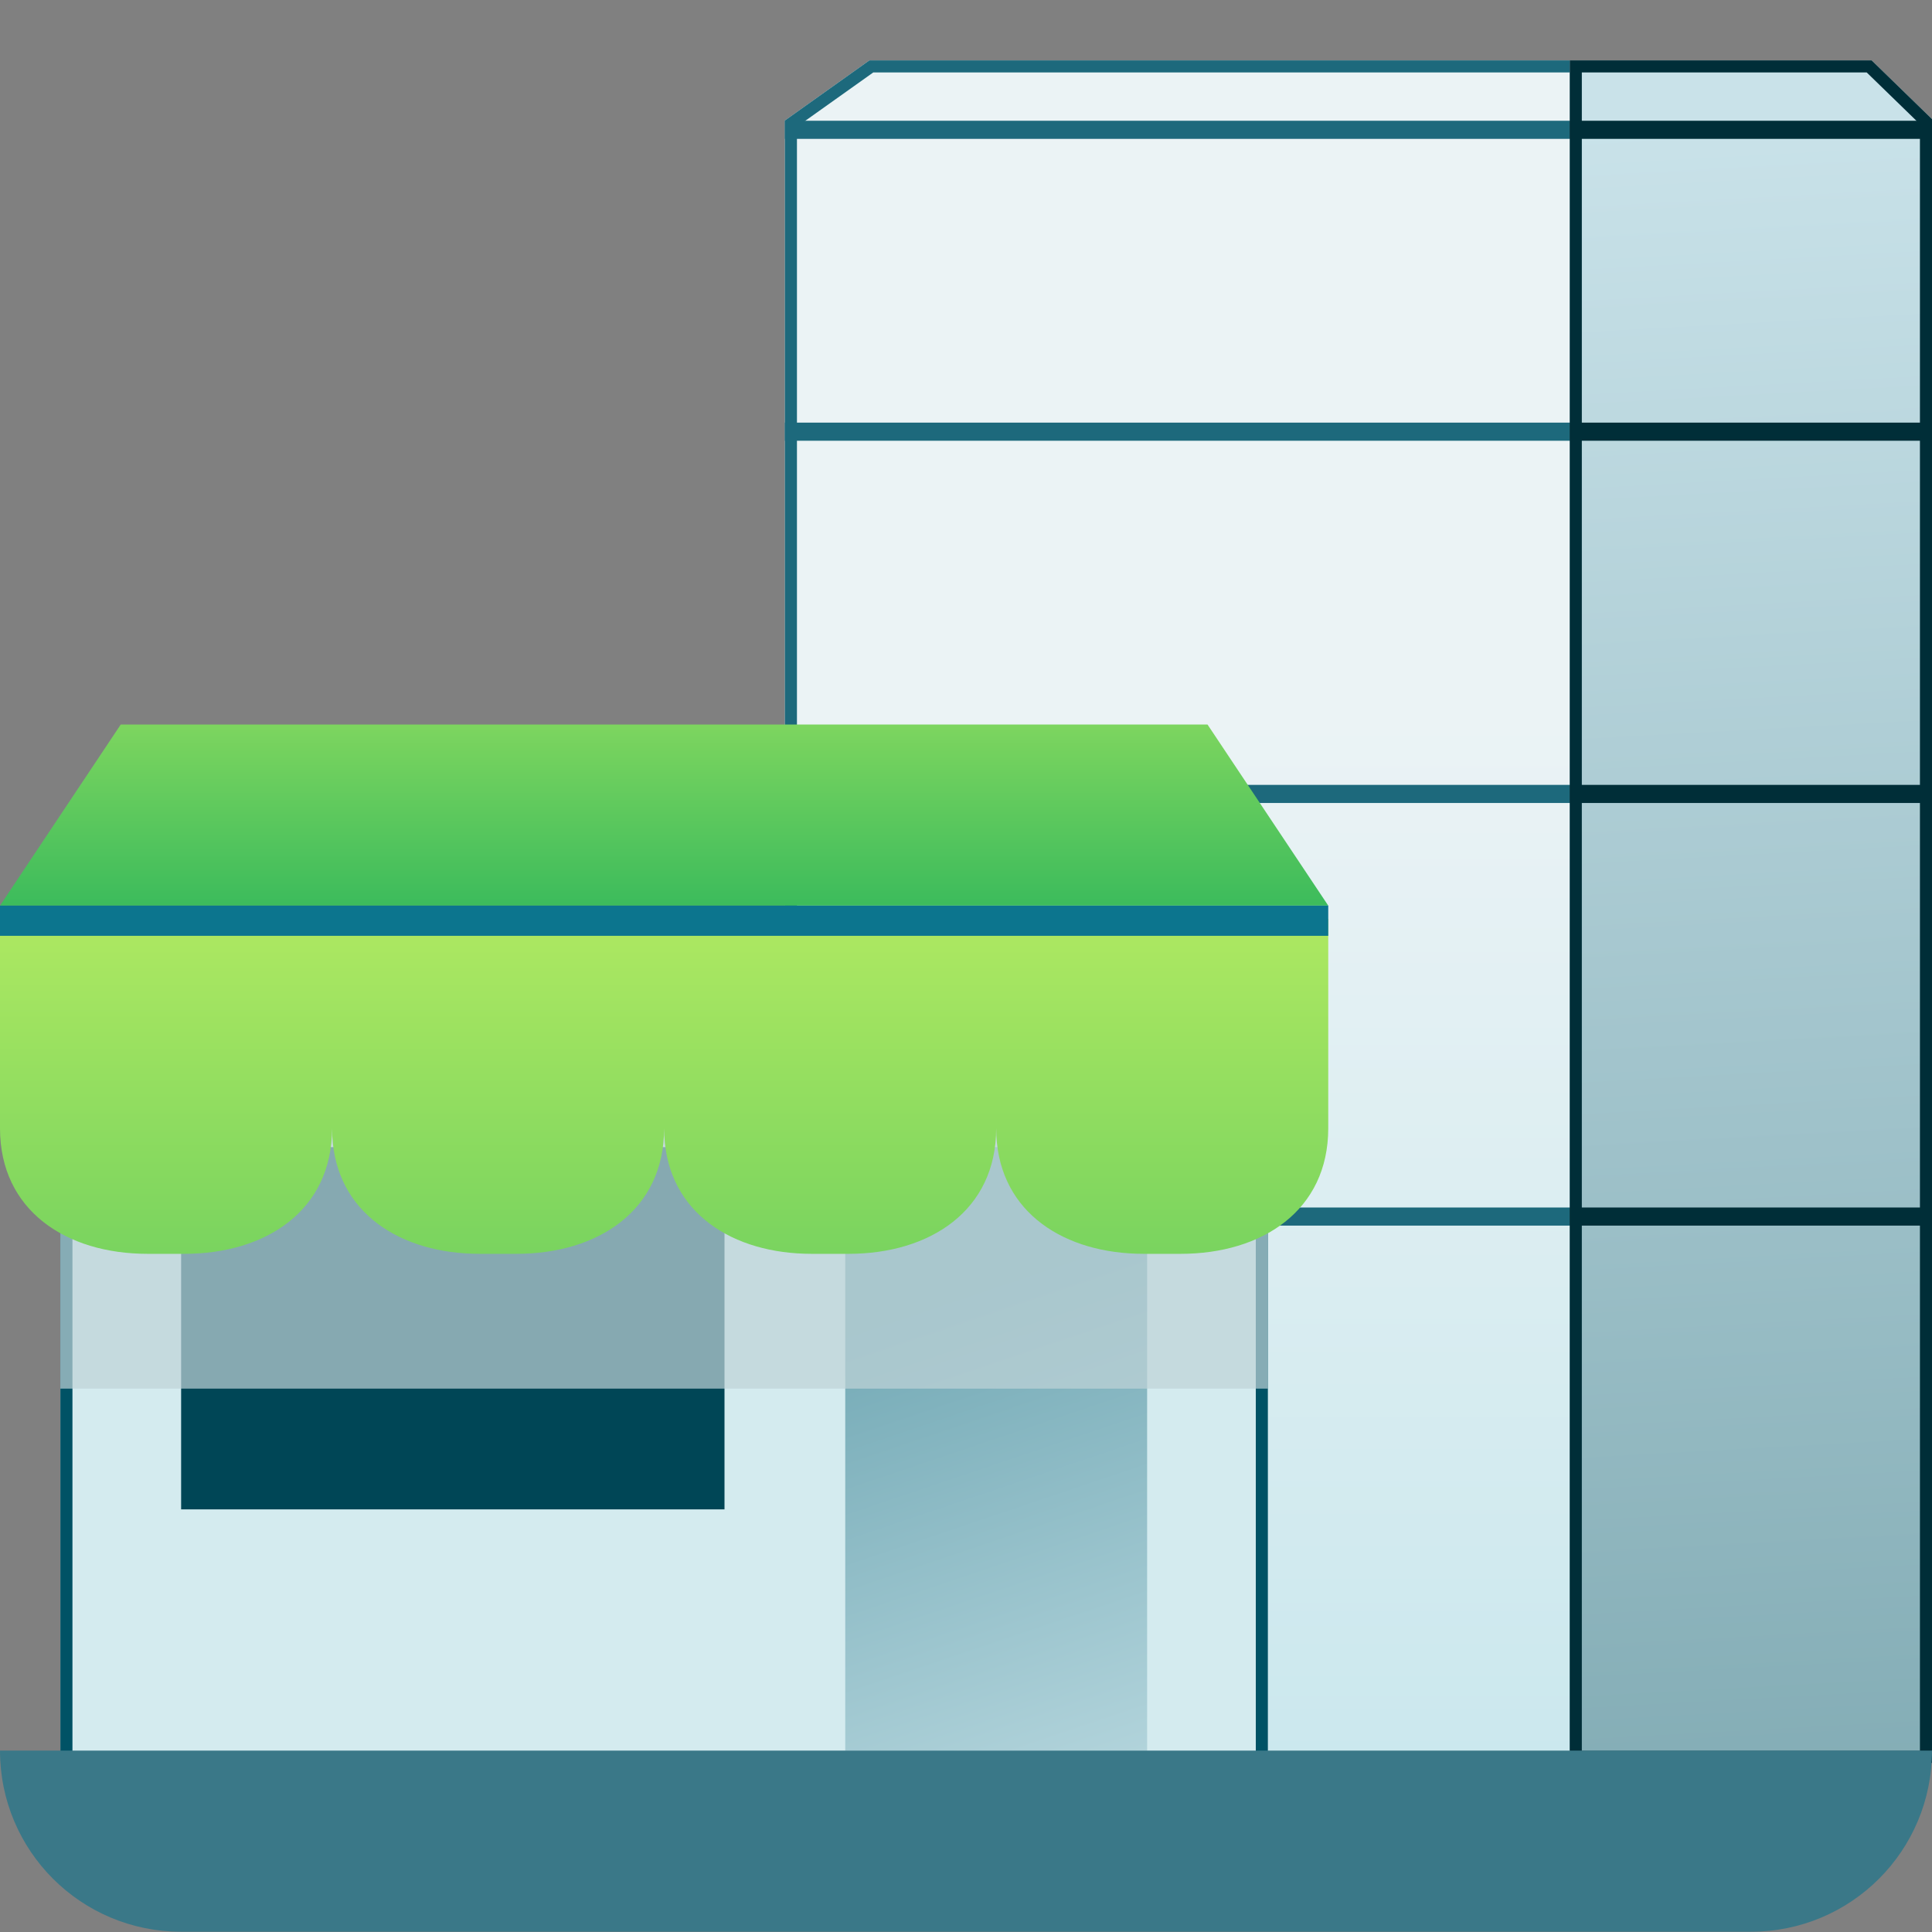
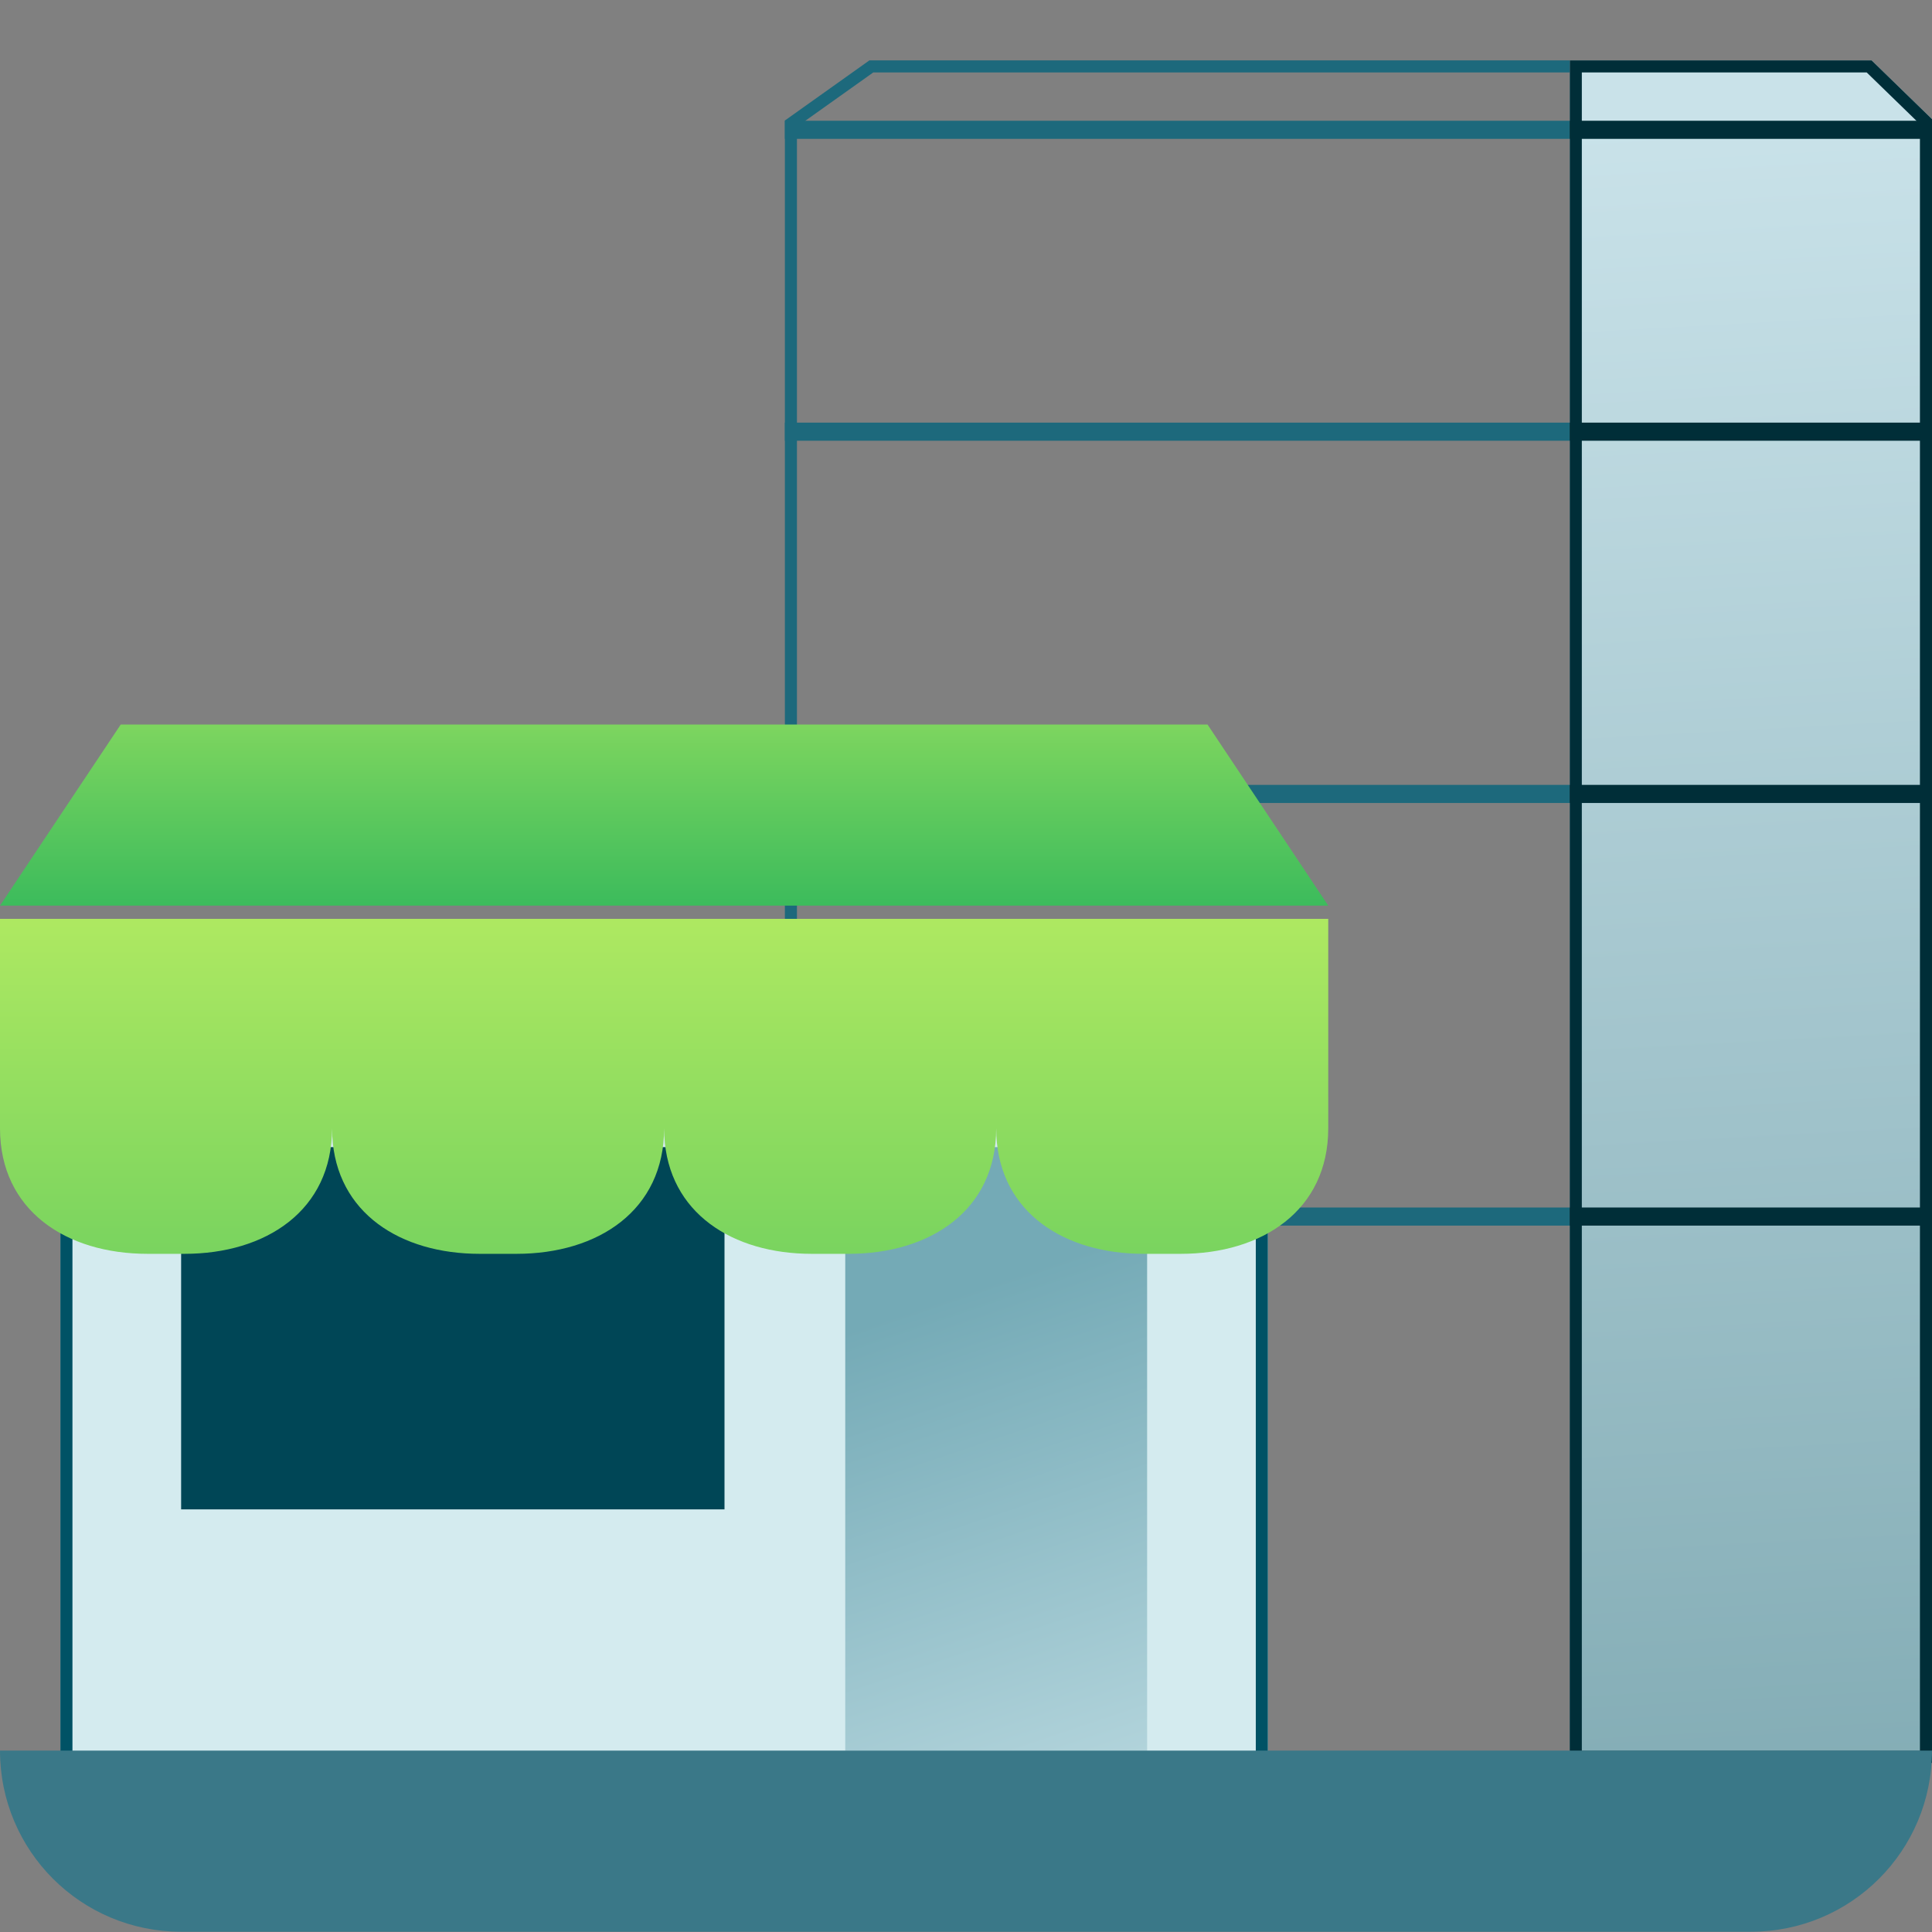
<svg xmlns="http://www.w3.org/2000/svg" width="48" height="48" viewBox="0 0 48 48" fill="none">
  <rect x="0" y="0" width="48" height="48" fill="#808080" stroke="none" />
-   <path d="M40.5 1.5H21.6L19.5 2.994V45H40.5V1.5Z" fill="url(#paint0_linear_8970_858)" />
  <path fill-rule="evenodd" clip-rule="evenodd" d="M19.5 45V2.994L21.6 1.5H40.5V45H19.5ZM40.2 44.7V1.8H21.696L19.8 3.148V44.7H40.2Z" fill="#1D697C" />
  <path d="M48 43.8H39V1.5H46.5L48 2.959V43.8Z" fill="url(#paint1_linear_8970_858)" />
  <path fill-rule="evenodd" clip-rule="evenodd" d="M39.3 43.5H47.7V3.085L46.378 1.8H39.3V43.5ZM46.5 1.5H39V43.8H48V2.959L46.5 1.5Z" fill="#002E38" />
  <path d="M39 10.5H19.5V10.95H39V10.5Z" fill="#1D697C" />
  <path d="M39 3H19.5V3.45H39V3Z" fill="#1D697C" />
  <path d="M39 19.5H19.5V19.95H39V19.5Z" fill="#1D697C" />
  <path d="M39 30H19.5V30.45H39V30Z" fill="#1D697C" />
  <path d="M48 10.5H39V10.95H48V10.5Z" fill="#002E38" />
  <path d="M48 3H39V3.45H48V3Z" fill="#002E38" />
  <path d="M48 19.5H39V19.95H48V19.5Z" fill="#002E38" />
  <path d="M48 30H39V30.45H48V30Z" fill="#002E38" />
  <path d="M1.5 25.5H31.5V45H1.5V25.5Z" fill="#D4EBEF" />
  <path fill-rule="evenodd" clip-rule="evenodd" d="M31.2 25.8H1.8V44.7H31.2V25.8ZM1.5 25.5V45H31.5V25.5H1.5Z" fill="#005265" />
  <path d="M21 28.5H28.5V43.5H21V28.5Z" fill="url(#paint2_linear_8970_858)" />
  <path d="M4.5 28.5H18V37.5H4.5V28.5Z" fill="#004656" />
-   <rect x="1.5" y="24" width="30" height="10.5" fill="#BFD4D8" fill-opacity="0.7" style="mix-blend-mode:multiply" />
  <path d="M33 22.829V28.031C33 30.074 31.358 31.151 29.333 31.151H28.417C26.455 31.151 24.853 30.14 24.755 28.22L24.75 28.031C24.75 30.074 23.108 31.151 21.083 31.151H20.167C18.205 31.151 16.603 30.14 16.505 28.22L16.5 28.031C16.5 30.074 14.858 31.151 12.833 31.151H11.917C9.955 31.151 8.353 30.14 8.255 28.22L8.25 28.031C8.25 30.074 6.608 31.151 4.583 31.151H3.667C1.642 31.151 0 30.074 0 28.031V22.829H33Z" fill="url(#paint3_linear_8970_858)" />
  <path d="M3 18H30L33 22.5H0L3 18Z" fill="url(#paint4_linear_8970_858)" />
-   <rect y="22.5" width="33" height="0.75" fill="#0C758E" />
  <path d="M0 43.493H48C48 45.983 45.99 47.993 43.5 47.993H4.5C2.01 47.993 0 45.983 0 43.493Z" fill="#3A7888" />
  <defs>
    <linearGradient id="paint0_linear_8970_858" x1="30.359" y1="17.868" x2="30.359" y2="52.532" gradientUnits="userSpaceOnUse">
      <stop stop-color="#EBF3F5" />
      <stop offset="1" stop-color="#C0E4EB" />
    </linearGradient>
    <linearGradient id="paint1_linear_8970_858" x1="42.782" y1="3.017" x2="45.408" y2="51.029" gradientUnits="userSpaceOnUse">
      <stop stop-color="#C9E2E9" />
      <stop offset="1" stop-color="#78A4AD" />
    </linearGradient>
    <linearGradient id="paint2_linear_8970_858" x1="26.625" y1="51.938" x2="20.332" y2="33.309" gradientUnits="userSpaceOnUse">
      <stop stop-color="#D6ECF1" />
      <stop offset="1" stop-color="#74AAB6" />
    </linearGradient>
    <linearGradient id="paint3_linear_8970_858" x1="16.5" y1="49.5" x2="16.5" y2="20.25" gradientUnits="userSpaceOnUse">
      <stop stop-color="#06A659" />
      <stop offset="1" stop-color="#BEEF62" />
    </linearGradient>
    <linearGradient id="paint4_linear_8970_858" x1="17.25" y1="26.25" x2="17.25" y2="13.5" gradientUnits="userSpaceOnUse">
      <stop stop-color="#06A659" />
      <stop offset="1" stop-color="#BEEF62" />
    </linearGradient>
  </defs>
</svg>